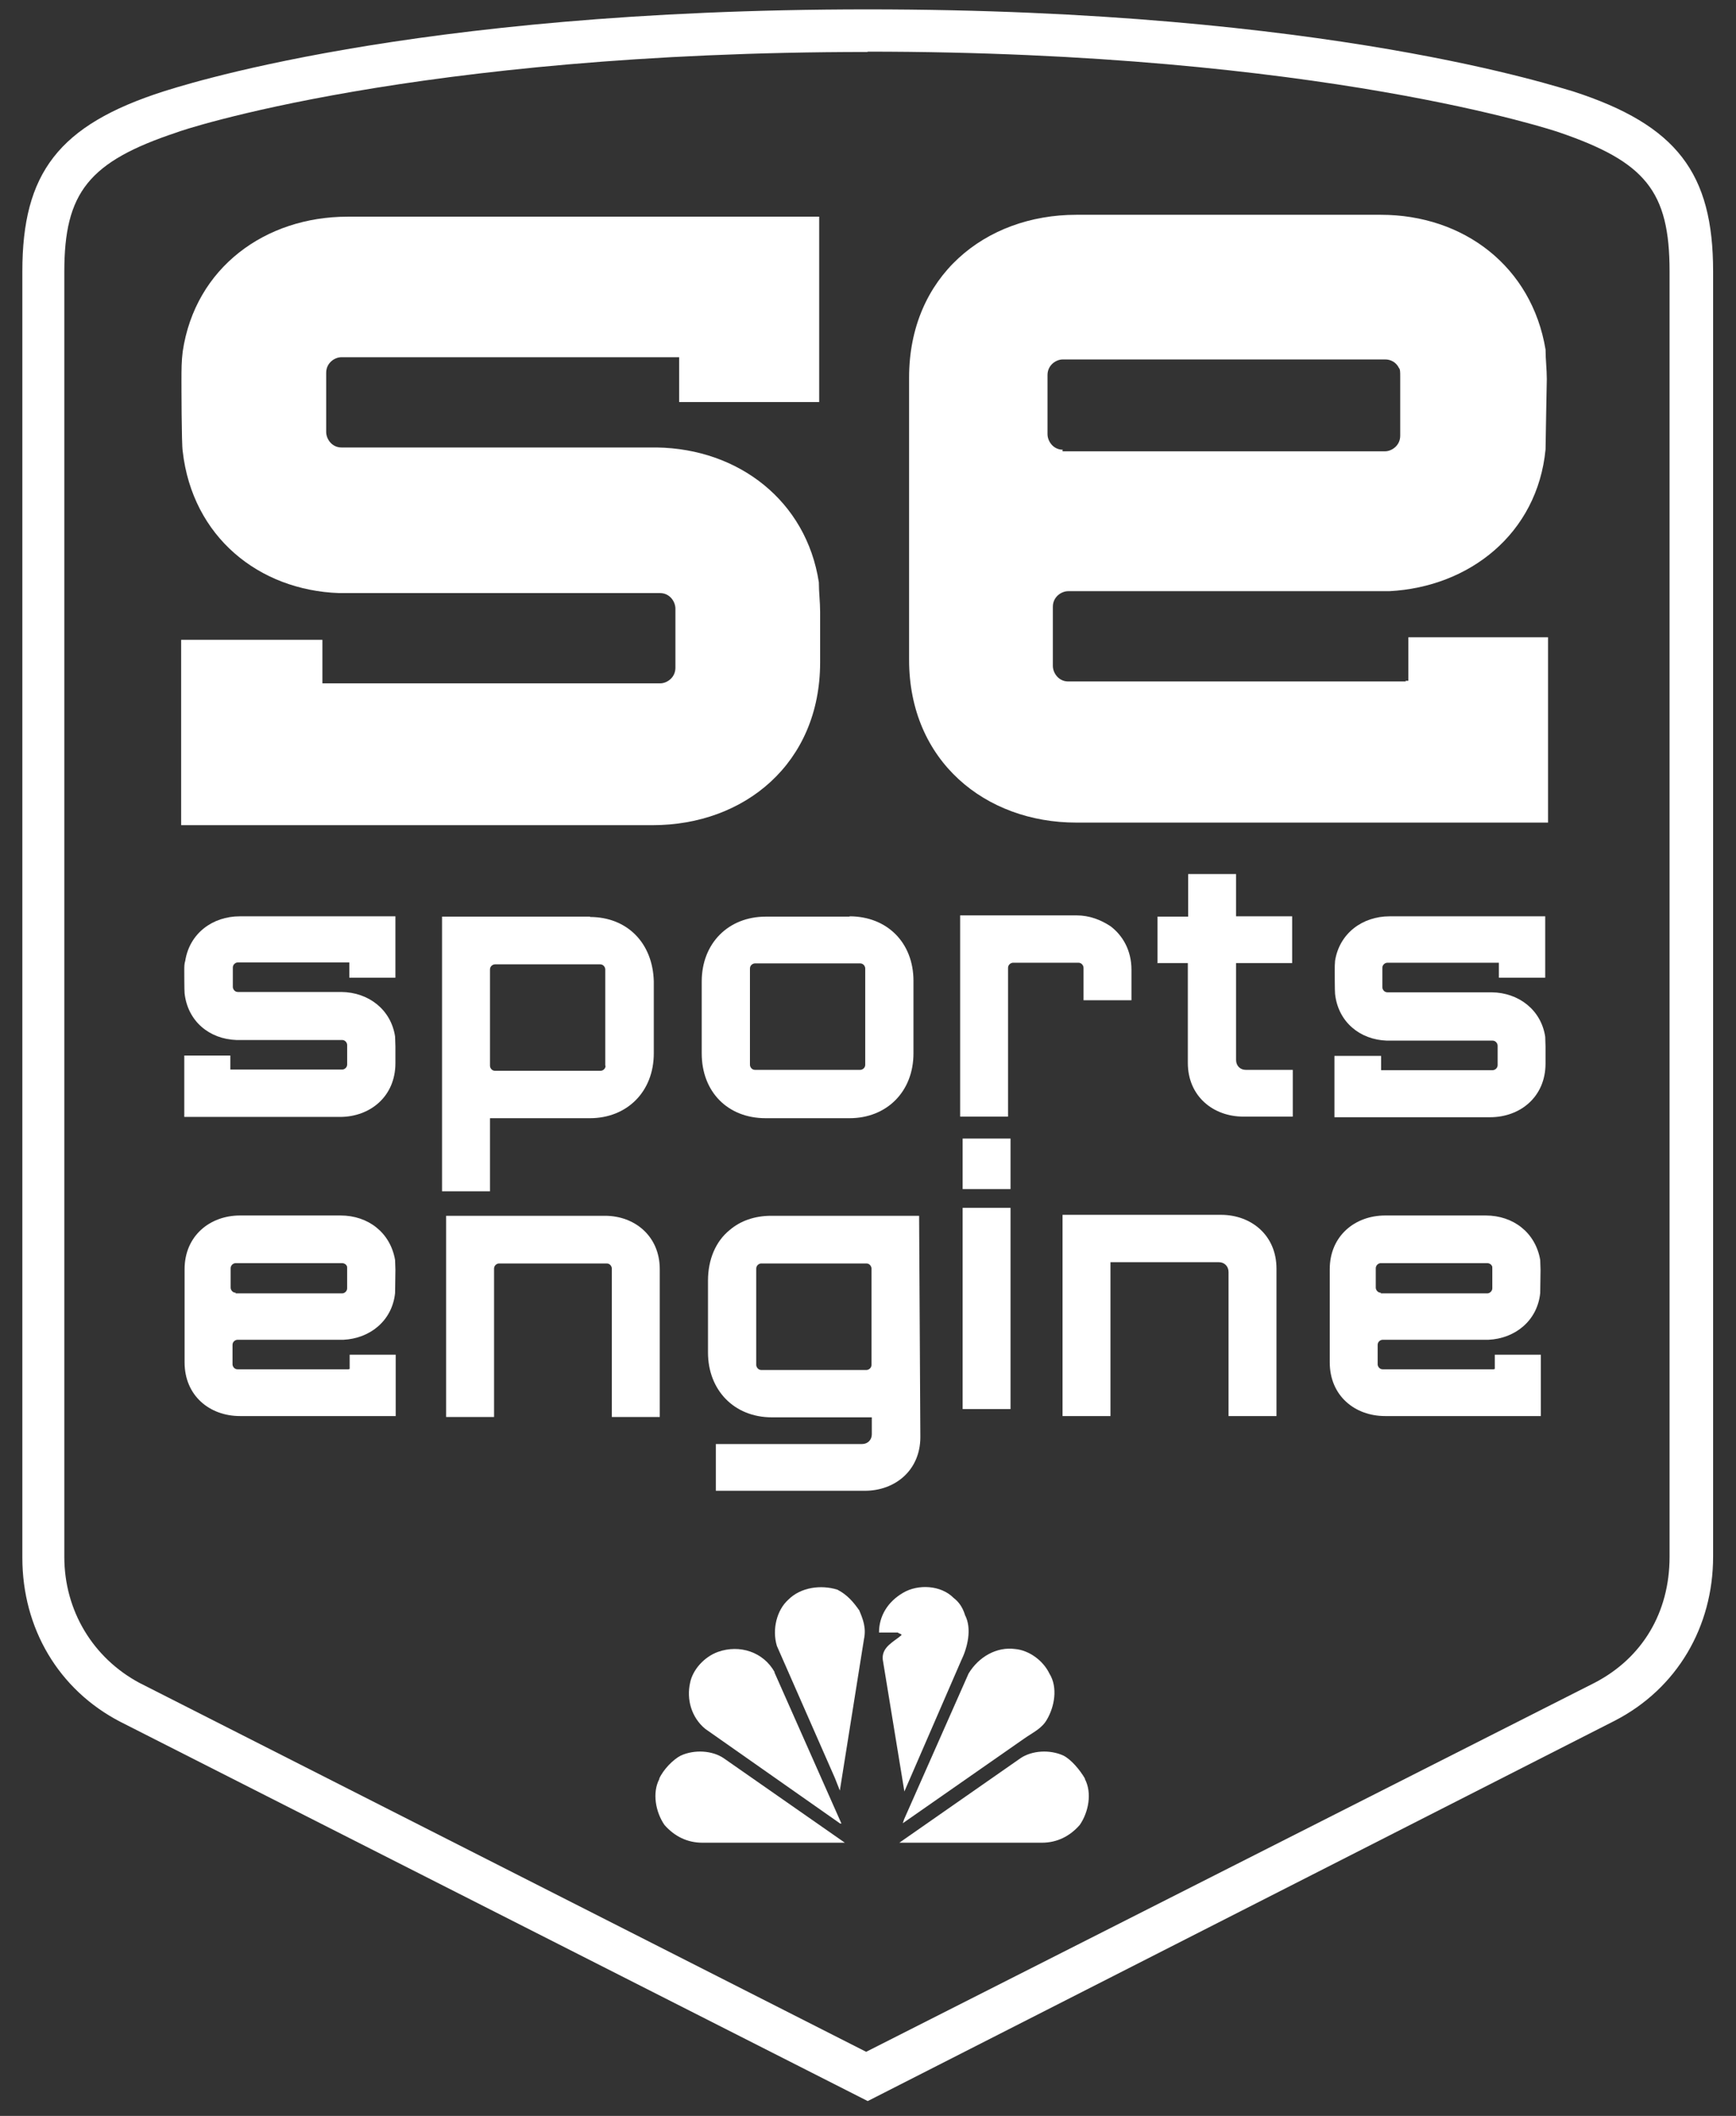
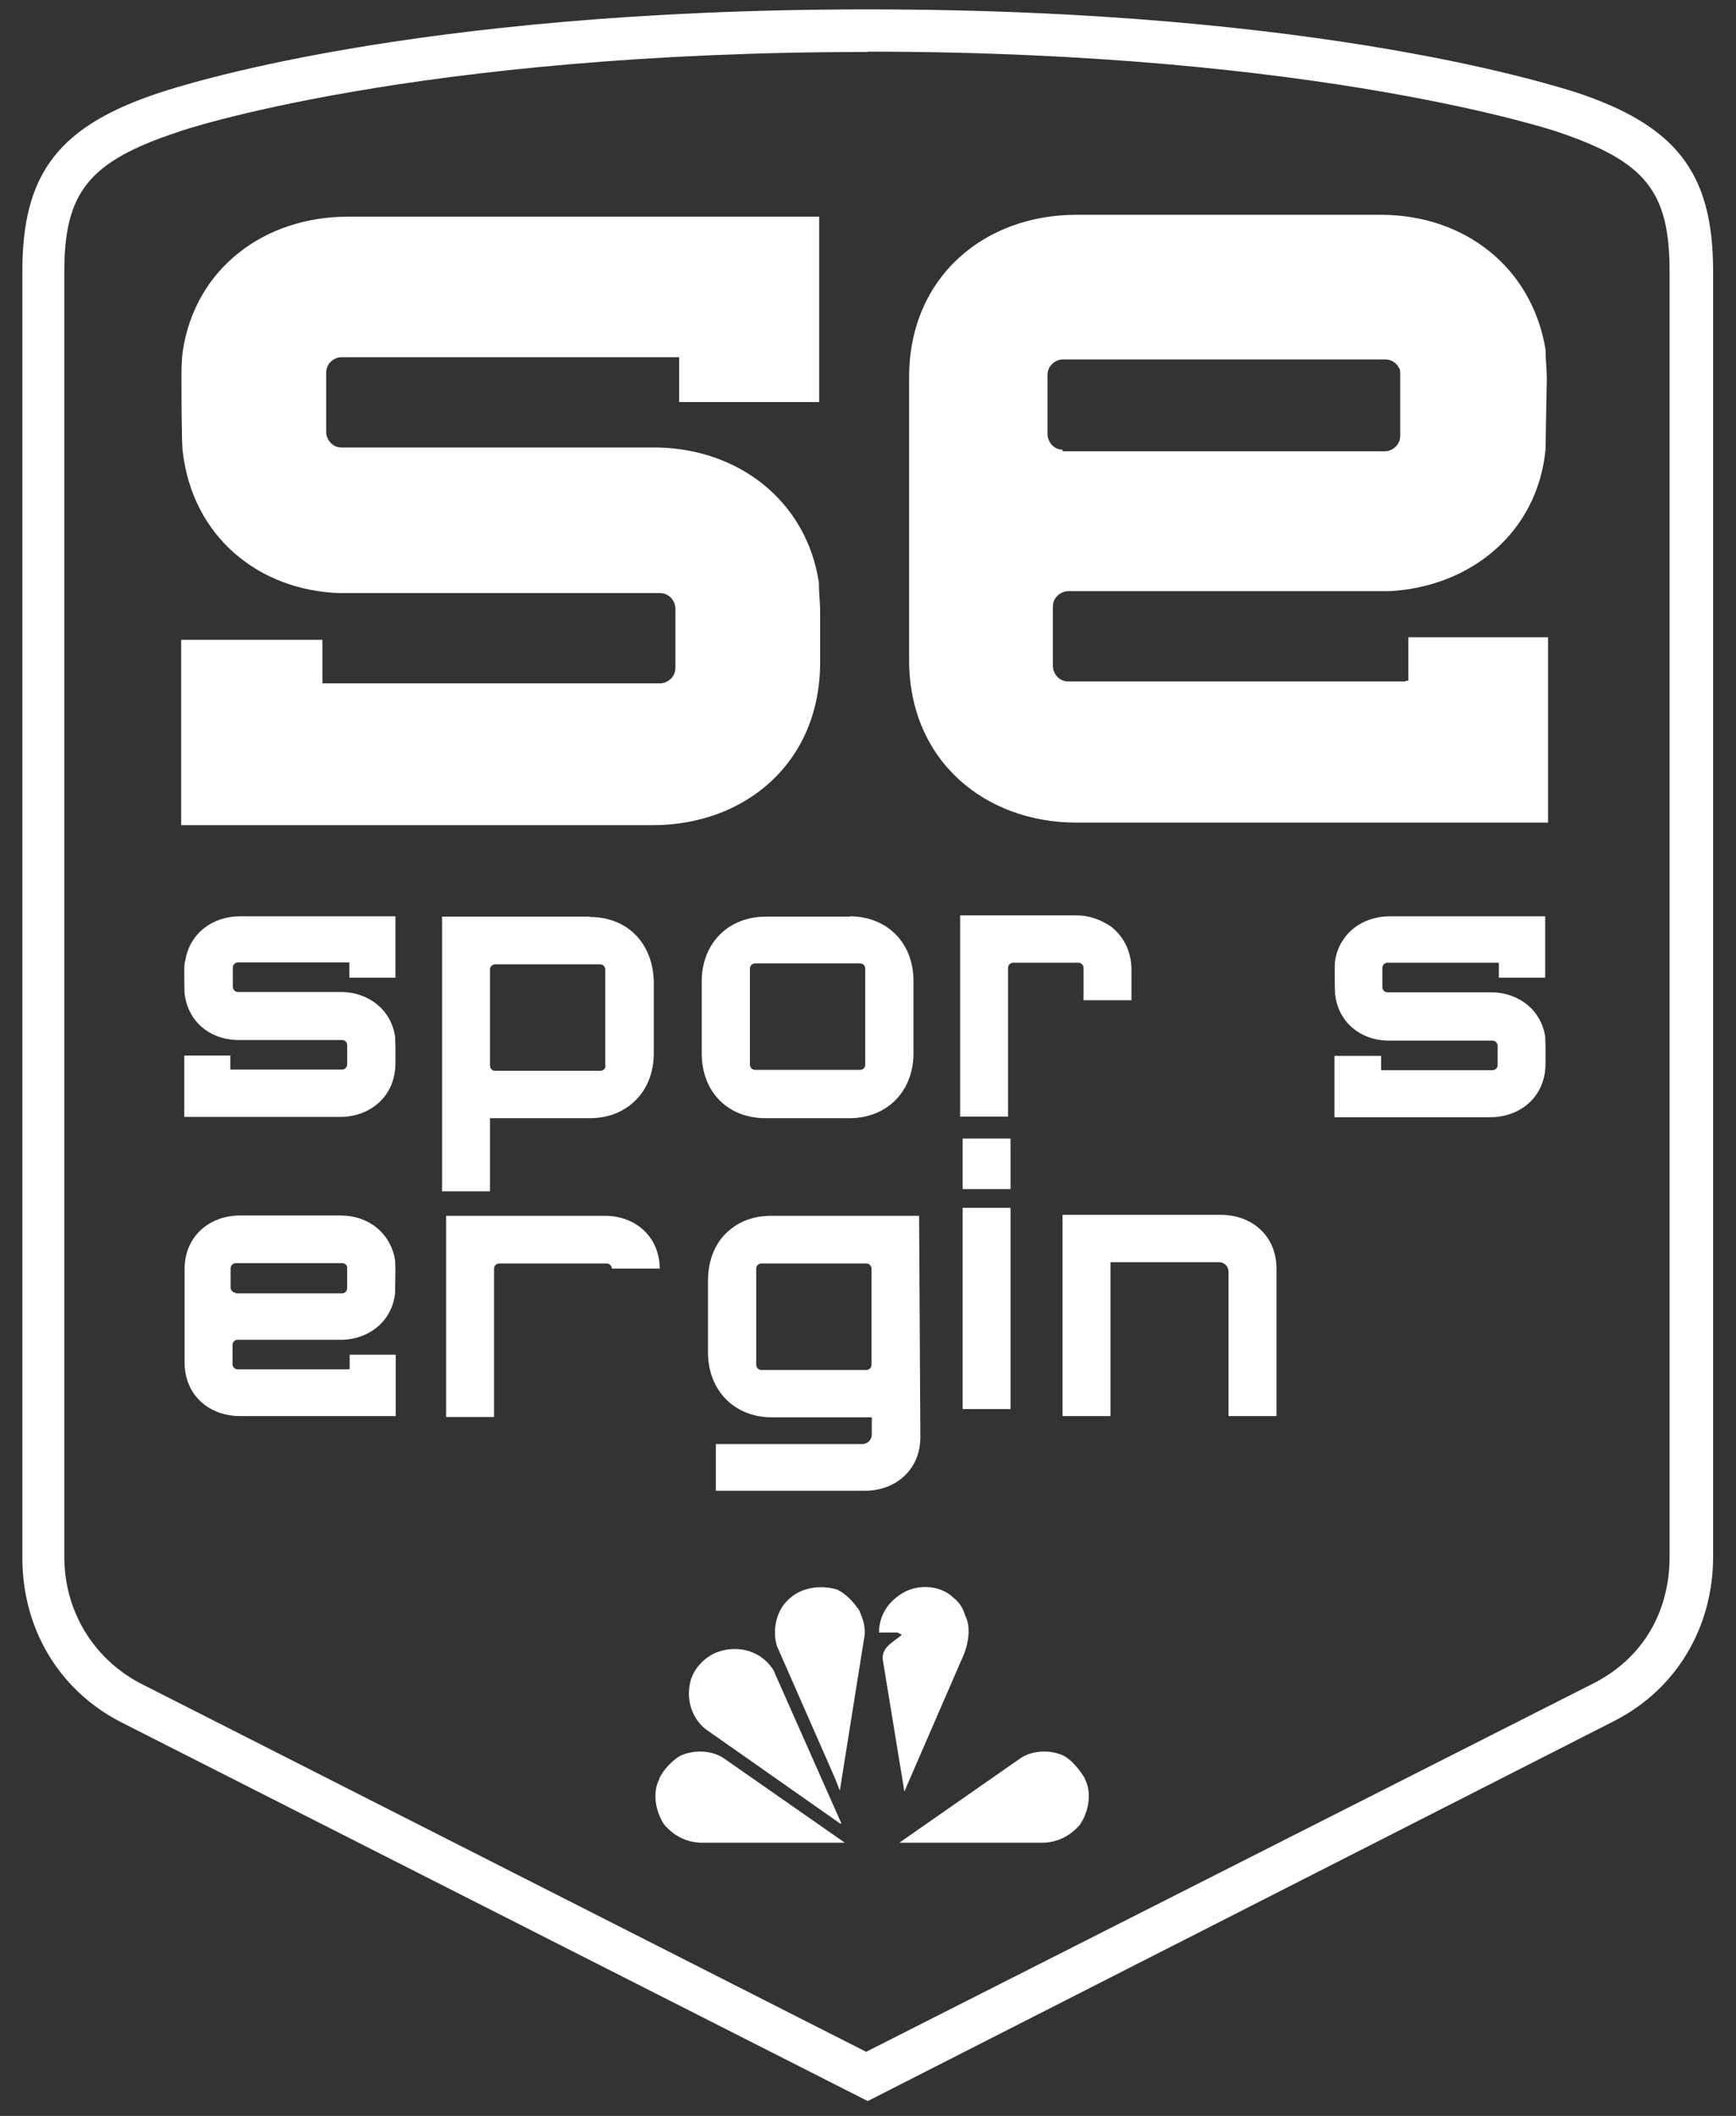
<svg xmlns="http://www.w3.org/2000/svg" width="64" height="78" viewBox="0 0 64 78" fill="none">
  <rect x="0" y="0" width="64" height="78" fill="#333333" stroke="none" />
  <g clip-path="url(#clip0_1931_696)">
-     <path d="M55.085 50.478H50.974C50.858 50.478 50.789 50.373 50.789 50.291V49.576C50.789 49.459 50.893 49.389 50.974 49.389H54.877C55.858 49.342 56.678 48.685 56.782 47.666C56.782 47.596 56.794 46.81 56.794 46.81C56.794 46.693 56.782 46.576 56.782 46.447C56.609 45.439 55.789 44.807 54.773 44.807H51.066C49.958 44.807 49.023 45.557 49.023 46.787V49.986V50.221C49.023 51.451 49.946 52.201 51.066 52.201H56.805V49.939H55.108V50.467H55.073L55.085 50.478ZM50.905 47.654C50.789 47.654 50.72 47.549 50.72 47.467V46.752C50.72 46.635 50.824 46.564 50.905 46.564H54.831C54.9 46.564 54.969 46.6 55.004 46.67C55.016 46.682 55.016 46.717 55.016 46.775V47.49C55.016 47.607 54.911 47.678 54.831 47.678H50.905V47.654Z" fill="white" />
    <path d="M33.896 44.818H28.434C27.822 44.818 27.291 45.006 26.898 45.346C26.39 45.756 26.101 46.424 26.101 47.209V49.857C26.101 51.24 27.06 52.248 28.457 52.248H32.141V52.869C32.141 53.08 31.99 53.232 31.782 53.232H26.39V54.955H31.887C32.995 54.955 33.93 54.205 33.93 52.974L33.884 44.818H33.896ZM32.129 50.314C32.129 50.431 32.025 50.502 31.944 50.502H28.064C27.949 50.502 27.88 50.396 27.88 50.314V46.764C27.88 46.646 27.983 46.576 28.064 46.576H31.944C32.06 46.576 32.129 46.682 32.129 46.764V50.314Z" fill="white" />
    <path d="M37.255 41.971V43.834H35.489V41.971H37.255ZM35.489 44.525H37.255V51.943H35.489V44.525Z" fill="white" />
    <path d="M45.292 52.213V46.892C45.292 46.682 45.142 46.529 44.934 46.529H40.939V52.201H39.172V44.783H45.015C46.124 44.783 47.059 45.533 47.059 46.764V52.201H45.292V52.213Z" fill="white" />
-     <path d="M22.313 44.818H16.447V52.236H18.214V46.764C18.214 46.646 18.318 46.576 18.399 46.576H22.371C22.486 46.576 22.556 46.682 22.556 46.764V52.236H24.323V46.787C24.323 45.568 23.399 44.818 22.302 44.818H22.313Z" fill="white" />
+     <path d="M22.313 44.818H16.447V52.236H18.214V46.764C18.214 46.646 18.318 46.576 18.399 46.576H22.371C22.486 46.576 22.556 46.682 22.556 46.764H24.323V46.787C24.323 45.568 23.399 44.818 22.302 44.818H22.313Z" fill="white" />
    <path d="M21.759 33.791H16.297V43.916H18.064V41.221H21.748C23.11 41.221 24.103 40.248 24.103 38.83V36.182C24.069 34.764 23.122 33.803 21.748 33.803L21.759 33.791ZM22.325 39.287C22.325 39.404 22.221 39.474 22.14 39.474H18.249C18.133 39.474 18.064 39.369 18.064 39.287V35.736C18.064 35.619 18.168 35.549 18.249 35.549H22.129C22.244 35.549 22.314 35.654 22.314 35.736V39.287H22.325Z" fill="white" />
    <path d="M31.32 33.791H28.226C26.863 33.791 25.87 34.764 25.87 36.182V38.83C25.87 40.248 26.828 41.221 28.226 41.221H31.32C32.683 41.221 33.676 40.248 33.676 38.83V36.158C33.676 34.74 32.694 33.779 31.32 33.779V33.791ZM31.898 39.252C31.898 39.369 31.794 39.439 31.713 39.439H27.833C27.717 39.439 27.648 39.334 27.648 39.252V35.701C27.648 35.584 27.752 35.514 27.833 35.514H31.713C31.828 35.514 31.898 35.619 31.898 35.701V39.252Z" fill="white" />
-     <path d="M42.672 35.514V33.791H43.803V32.221H45.57V33.779H47.637V35.502H45.57V39.076C45.57 39.287 45.72 39.439 45.928 39.439H47.66V41.162H45.835C44.727 41.162 43.791 40.412 43.791 39.181V35.502H42.66L42.672 35.514Z" fill="white" />
    <path d="M41.713 35.748C41.713 35.033 41.389 34.482 40.939 34.143C40.581 33.908 40.166 33.744 39.681 33.744H35.397V41.162H37.163V35.678C37.163 35.56 37.267 35.49 37.348 35.49H39.761C39.877 35.49 39.946 35.596 39.946 35.678V36.873H41.713V35.748Z" fill="white" />
    <path d="M12.879 36.041H14.577V33.779H8.838C7.845 33.779 6.99 34.4 6.829 35.42C6.794 35.525 6.794 35.642 6.794 35.76C6.794 35.76 6.794 36.533 6.805 36.615C6.921 37.658 7.729 38.303 8.711 38.338H12.614C12.729 38.338 12.799 38.443 12.799 38.525V39.24C12.799 39.357 12.695 39.428 12.614 39.428H8.491V38.912H6.794V41.174H12.533C13.641 41.174 14.577 40.424 14.577 39.193V38.572C14.577 38.455 14.565 38.338 14.565 38.209C14.415 37.213 13.584 36.58 12.591 36.568H8.769C8.653 36.568 8.584 36.463 8.584 36.381V35.666C8.584 35.549 8.688 35.478 8.769 35.478H12.879V36.029V36.041Z" fill="white" />
    <path d="M55.269 36.041H56.967V33.779H51.228C50.235 33.779 49.38 34.4 49.219 35.42C49.207 35.537 49.207 35.642 49.207 35.783C49.207 35.783 49.207 36.557 49.219 36.639C49.334 37.682 50.142 38.326 51.124 38.361H55.027C55.142 38.361 55.212 38.467 55.212 38.549V39.264C55.212 39.381 55.108 39.451 55.027 39.451H50.916V38.924H49.196V41.185H54.934C56.043 41.185 56.978 40.435 56.978 39.205V38.584C56.978 38.467 56.967 38.349 56.967 38.221C56.817 37.224 55.985 36.592 54.992 36.58H51.147C51.032 36.58 50.962 36.475 50.962 36.392V35.678C50.962 35.56 51.066 35.49 51.147 35.49H55.258V36.041H55.269Z" fill="white" />
    <path d="M12.868 50.478H8.757C8.641 50.478 8.572 50.373 8.572 50.291V49.576C8.572 49.459 8.676 49.389 8.757 49.389H12.66C13.641 49.342 14.461 48.685 14.565 47.666C14.565 47.596 14.577 46.81 14.577 46.81C14.577 46.693 14.565 46.576 14.565 46.447C14.392 45.439 13.572 44.807 12.556 44.807H8.849C7.741 44.807 6.805 45.557 6.805 46.787V49.986V50.221C6.805 51.451 7.729 52.201 8.849 52.201H14.588V49.939H12.891V50.467H12.856L12.868 50.478ZM8.688 47.654C8.572 47.654 8.503 47.549 8.503 47.467V46.752C8.503 46.635 8.607 46.564 8.688 46.564H12.614C12.683 46.564 12.752 46.6 12.787 46.67C12.798 46.682 12.798 46.717 12.798 46.775V47.49C12.798 47.607 12.694 47.678 12.614 47.678H8.688V47.654Z" fill="white" />
    <path d="M35.57 59.524C35.847 60.04 35.662 60.755 35.431 61.223L33.341 66.04L32.544 61.176C32.498 60.708 32.96 60.52 33.237 60.274C33.237 60.227 33.145 60.227 33.099 60.18H32.406C32.406 59.571 32.729 59.044 33.295 58.715C33.849 58.387 34.692 58.434 35.154 58.903C35.339 59.044 35.477 59.231 35.57 59.512" fill="white" />
    <path d="M31.667 59.339C31.805 59.667 31.944 59.995 31.851 60.428L30.962 66.006L30.777 65.538L28.641 60.675C28.456 60.065 28.641 59.35 29.057 58.975C29.519 58.507 30.269 58.413 30.87 58.6C31.239 58.788 31.47 59.069 31.667 59.35" fill="white" />
-     <path d="M38.687 61.692C39.01 62.207 38.872 62.922 38.595 63.391C38.41 63.719 38.087 63.86 37.752 64.094L33.283 67.211L33.329 67.07L35.708 61.692C36.077 61.082 36.736 60.696 37.428 60.789C37.937 60.836 38.456 61.211 38.687 61.692Z" fill="white" />
    <path d="M28.548 61.644L31.02 67.222H30.973L25.997 63.73C25.488 63.308 25.304 62.64 25.442 62.031C25.535 61.562 25.95 61.082 26.47 60.894C27.267 60.613 28.144 60.894 28.56 61.644" fill="white" />
    <path d="M39.992 65.574C40.269 66.09 40.131 66.804 39.807 67.273C39.438 67.695 38.965 67.929 38.41 67.929H33.156L37.625 64.812C38.041 64.531 38.699 64.484 39.207 64.718C39.484 64.859 39.807 65.234 40.004 65.574" fill="white" />
    <path d="M24.311 65.574C24.034 66.09 24.173 66.804 24.496 67.273C24.866 67.695 25.339 67.929 25.893 67.929H31.147L26.678 64.812C26.263 64.531 25.605 64.484 25.096 64.718C24.819 64.859 24.45 65.234 24.3 65.574" fill="white" />
    <path d="M31.99 77.453L4.438 63.473C2.152 62.29 0.824 60.016 0.824 57.426V10.002C0.824 6.392 2.152 4.611 6.032 3.369C6.401 3.264 14.969 0.346 31.99 0.346C49.01 0.346 57.567 3.264 57.994 3.369C61.828 4.611 63.156 6.392 63.156 10.002V57.38C63.156 59.969 61.828 62.243 59.541 63.426L31.99 77.453ZM31.99 1.916C15.293 1.916 6.621 4.822 6.517 4.881C3.272 5.959 2.371 7.096 2.371 10.014V57.391C2.371 59.383 3.434 61.118 5.131 62.032L31.932 75.637L58.791 62.032C60.546 61.118 61.551 59.442 61.551 57.391V10.002C61.551 7.037 60.65 5.959 57.451 4.869C57.451 4.869 48.733 1.904 31.978 1.904L31.99 1.916Z" fill="white" />
    <path d="M25.05 14.82H30.2V7.988H12.81C9.796 7.988 7.198 9.852 6.736 12.957C6.69 13.32 6.69 13.625 6.69 14.047C6.69 14.047 6.69 16.379 6.736 16.637C7.094 19.789 9.542 21.758 12.498 21.863H24.334C24.692 21.863 24.9 22.179 24.9 22.437V24.617C24.9 24.98 24.588 25.191 24.334 25.191H11.886V23.586H6.678V30.418H24.068C27.44 30.418 30.235 28.144 30.235 24.418V22.554C30.235 22.191 30.188 21.828 30.188 21.465C29.726 18.465 27.232 16.543 24.218 16.496H12.59C12.232 16.496 12.025 16.18 12.025 15.922V13.742C12.025 13.379 12.336 13.168 12.59 13.168H25.038V14.82H25.05Z" fill="white" />
    <path d="M51.828 25.121H39.381C39.023 25.121 38.815 24.804 38.815 24.547V22.367C38.815 22.004 39.127 21.793 39.381 21.793H51.217C54.173 21.64 56.678 19.672 56.979 16.566C56.979 16.355 57.025 13.976 57.025 13.976C57.025 13.613 56.979 13.25 56.979 12.887C56.471 9.828 53.965 7.918 50.905 7.918H39.681C36.309 7.918 33.515 10.191 33.515 13.918V23.597V24.324C33.515 28.05 36.321 30.324 39.681 30.324H57.071V23.492H51.921V25.097H51.817L51.828 25.121ZM39.184 16.578C38.826 16.578 38.618 16.262 38.618 16.004V13.824C38.618 13.461 38.93 13.25 39.184 13.25H51.066C51.274 13.25 51.471 13.355 51.575 13.566C51.621 13.613 51.621 13.719 51.621 13.883V16.062C51.621 16.426 51.309 16.637 51.055 16.637H39.173V16.59L39.184 16.578Z" fill="white" />
  </g>
  <defs>
    <clipPath id="clip0_1931_696">
      <rect width="62.332" height="77.108" fill="white" transform="translate(0.824 0.346)" />
    </clipPath>
  </defs>
</svg>